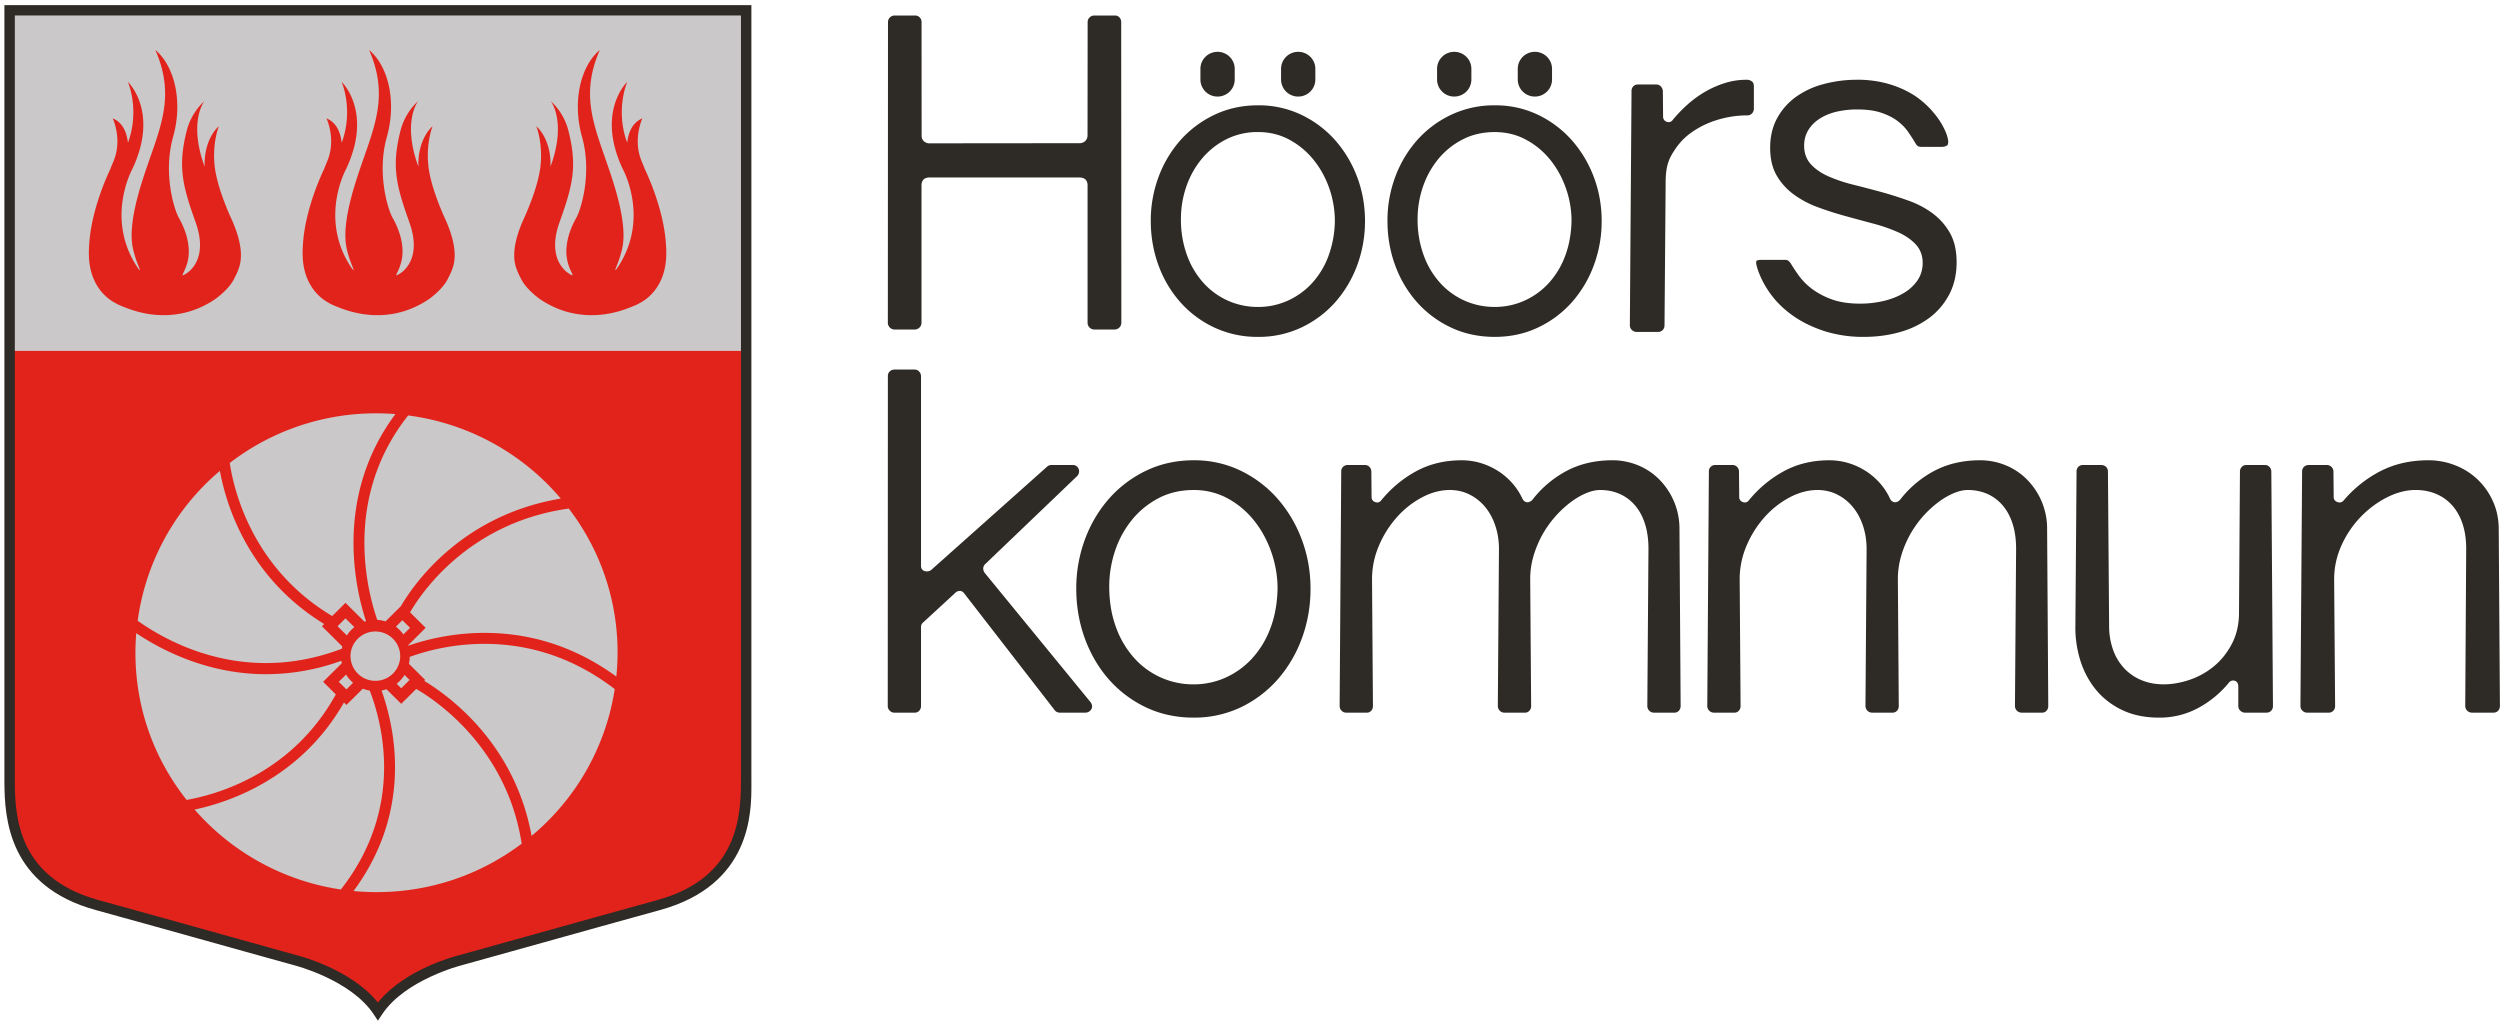
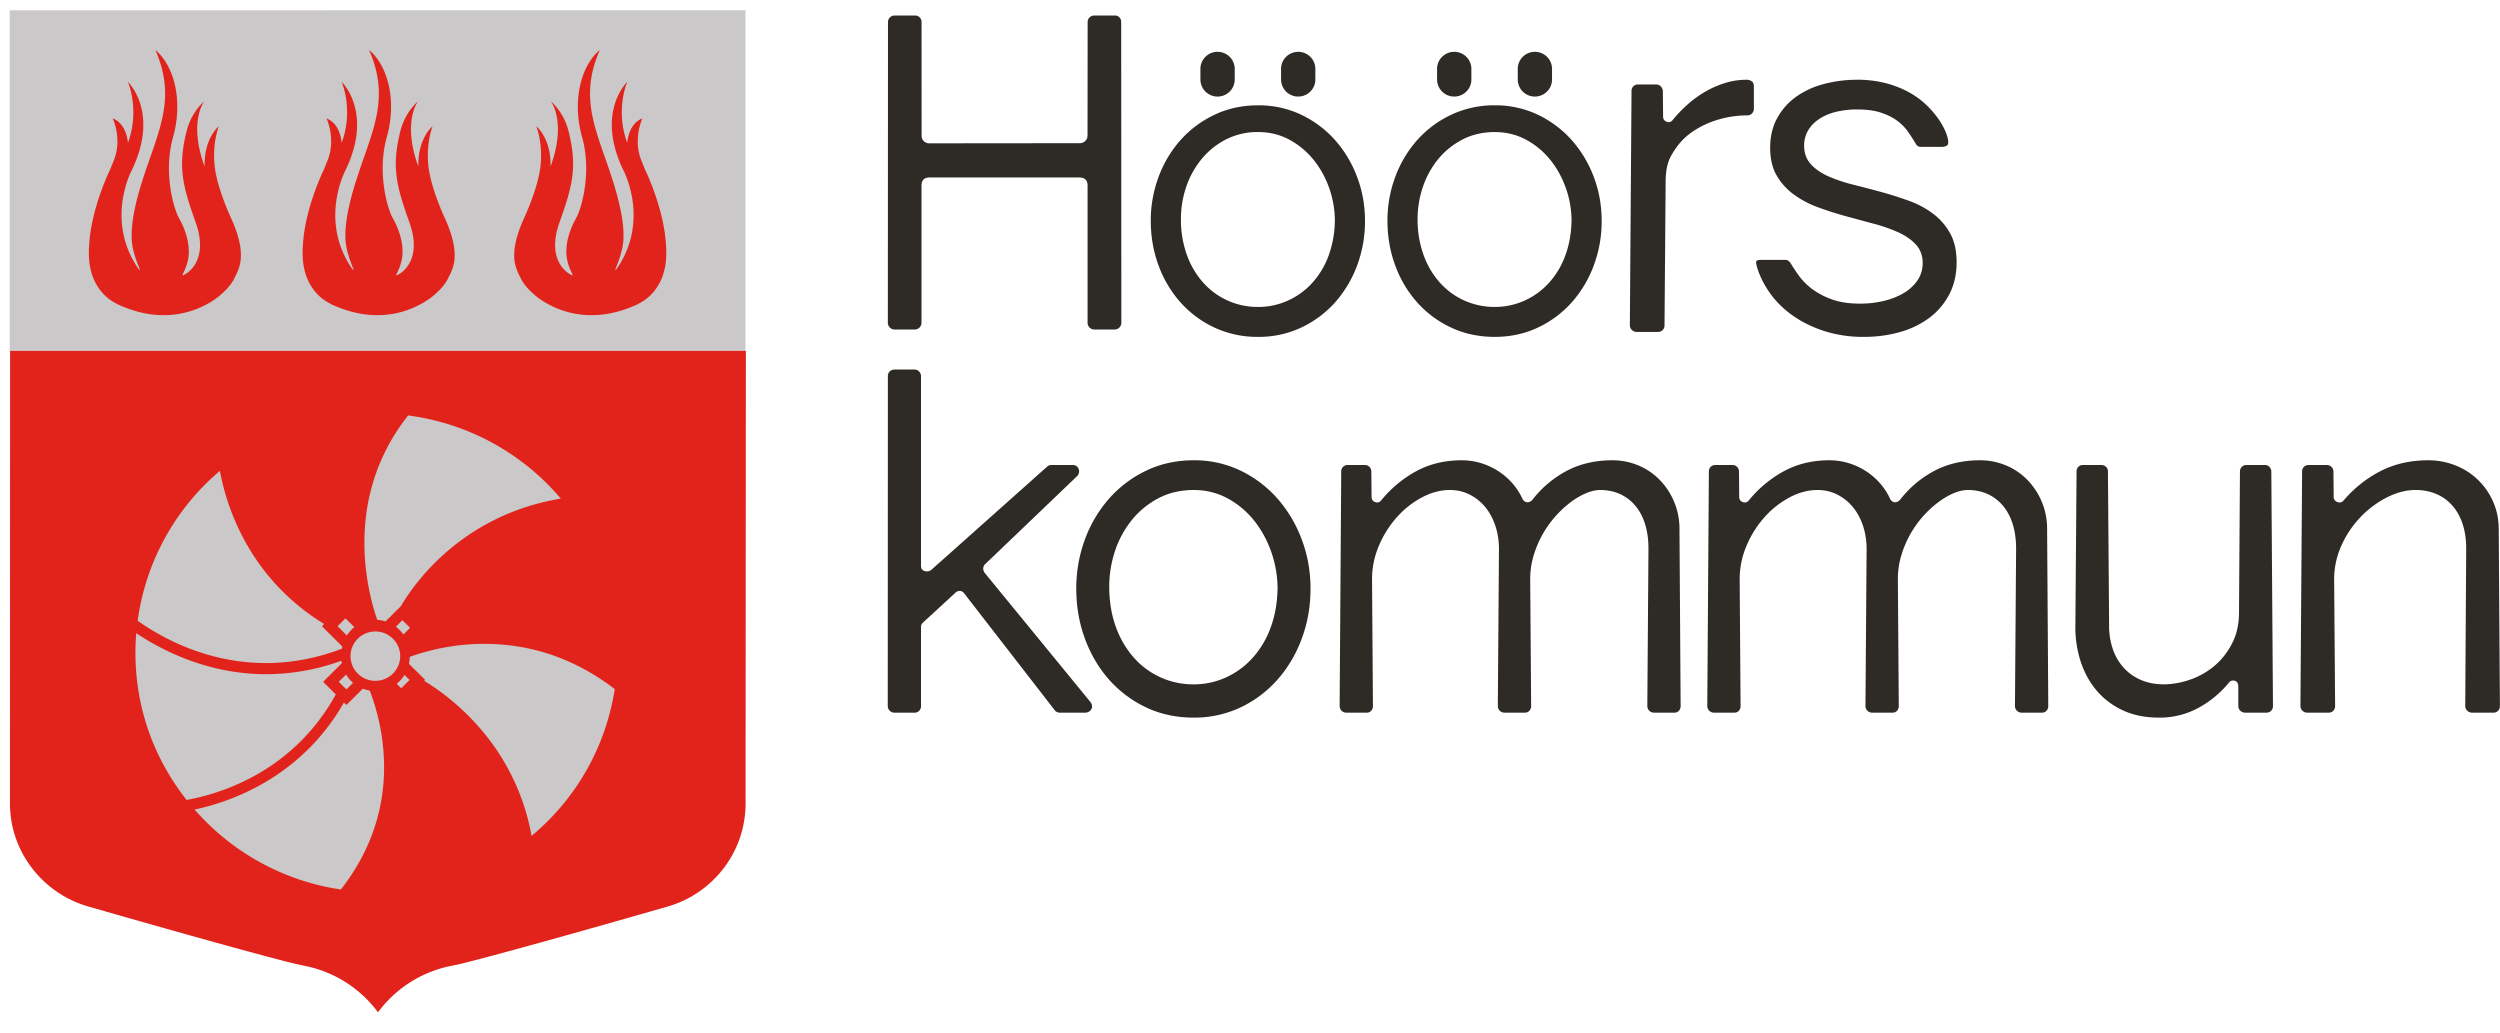
<svg xmlns="http://www.w3.org/2000/svg" width="138" height="57" viewBox="0 0 138 57">
  <title>Logotype</title>
  <g fill="none" fill-rule="evenodd">
    <path fill="#CAC8C8" d="M.535.569v18.799H41.15V.568z" />
    <path d="M.557 19.369L.55 44.349c0 2.73 1.882 5.029 4.411 5.715 0 0 8.484 2.445 11.345 3.14l.538.116a6.62 6.62 0 0 1 4.021 2.56 6.625 6.625 0 0 1 4.022-2.56l.538-.115c2.86-.696 11.345-3.14 11.345-3.14 2.528-.687 4.386-2.986 4.386-5.716l.017-24.98H.557zm12.26-7.192l.003.005-.014-.031-.082-.178c-.22-.492-.759-1.771-.873-2.795-.146-1.296.23-2.21.23-2.21s-.83.661-.786 2.231c-.908-2.491-.017-3.609-.017-3.609s-.665.538-.95 1.546c-.536 2.053-.251 3.109.473 5.143.718 2.018-.382 2.738-.541 2.834-.397.24-.047-.044.106-.717.147-.646.008-1.492-.506-2.395-.265-.492-.86-2.47-.306-4.44.555-1.97.076-3.923-.98-4.803 1.212 2.764.126 4.529-.74 7.291-.867 2.762-.518 3.611-.386 4.081.133.47.44 1.05.154.652-1.825-2.718-.288-5.47-.288-5.47 1.482-3.166-.256-4.793-.256-4.793s.678 1.522.005 3.364c-.063-.564-.281-1.117-.84-1.35 0 0 .547 1.146.048 2.352-.062.15-.129.312-.198.486 0 0-1.05 2.133-1.152 4.173-.062.81.047 1.599.454 2.246l.018.028a2.589 2.589 0 0 0 .952.898l.03.016c.05.027.1.057.153.083.033.015.064.025.095.04.098.044.2.086.309.126 1.796.708 3.342.419 4.43-.16.056-.028.11-.058.164-.088l.082-.048a3.9 3.9 0 0 0 .638-.469c.342-.302.584-.614.702-.877l.001-.006c.106-.192.195-.394.26-.605.235-.763-.022-1.705-.392-2.55m11.798-.001l.004.005-.015-.031c-.026-.06-.054-.118-.081-.178-.22-.492-.76-1.771-.874-2.795-.145-1.296.23-2.21.23-2.21s-.829.661-.785 2.231c-.908-2.491-.017-3.609-.017-3.609s-.665.538-.95 1.546c-.537 2.053-.252 3.109.473 5.143.718 2.018-.382 2.738-.542 2.834-.397.24-.047-.044.106-.717.148-.646.01-1.492-.504-2.395-.267-.492-.861-2.47-.307-4.44.555-1.97.076-3.923-.98-4.803 1.211 2.764.125 4.529-.74 7.291-.867 2.762-.519 3.611-.386 4.081.133.47.44 1.05.153.652-1.824-2.718-.287-5.47-.287-5.47 1.482-3.166-.256-4.793-.256-4.793s.678 1.522.005 3.364c-.063-.564-.282-1.117-.84-1.35 0 0 .547 1.146.048 2.352-.062.15-.129.312-.198.486 0 0-1.051 2.133-1.152 4.173-.062.81.047 1.599.454 2.246l.018.028a2.583 2.583 0 0 0 .953.898c.008.006.019.01.028.016.051.027.1.057.154.083.033.015.064.025.095.04.098.044.201.086.308.126 1.797.708 3.343.419 4.43-.16.056-.028.11-.058.165-.088l.081-.048c.232-.137.447-.294.639-.469.342-.302.583-.614.701-.877l.002-.006c.106-.192.194-.394.26-.605.235-.763-.022-1.705-.393-2.55m4.253-.001l-.004.005.015-.031c.026-.06.054-.118.081-.178.22-.492.76-1.771.874-2.795.145-1.296-.23-2.21-.23-2.21s.829.661.785 2.231c.908-2.491.017-3.609.017-3.609s.665.538.95 1.546c.538 2.053.252 3.109-.473 5.143-.718 2.018.383 2.738.542 2.834.397.24.047-.044-.106-.717-.148-.646-.009-1.492.505-2.395.266-.492.86-2.47.306-4.44-.555-1.97-.075-3.923.98-4.803-1.211 2.764-.125 4.529.74 7.291.867 2.762.519 3.611.386 4.081-.133.47-.44 1.05-.153.652 1.824-2.718.287-5.47.287-5.47-1.482-3.166.256-4.793.256-4.793s-.678 1.522-.005 3.364c.063-.564.282-1.117.84-1.35 0 0-.546 1.146-.047 2.352.061.15.128.312.197.486 0 0 1.051 2.133 1.152 4.173.063.81-.047 1.599-.453 2.246l-.018.028a2.589 2.589 0 0 1-.952.898l-.03.016c-.051.027-.1.057-.154.083-.033.015-.063.025-.095.04a4.29 4.29 0 0 1-.308.126c-1.796.708-3.343.419-4.43-.16-.056-.028-.11-.058-.165-.088l-.081-.048a3.888 3.888 0 0 1-.639-.469c-.342-.302-.583-.614-.701-.877l-.002-.006a3.187 3.187 0 0 1-.26-.605c-.235-.763.022-1.705.393-2.55" fill="#E2231B" />
-     <path d="M.818.854h40.083v42.02c.004 1.936.01 5.54-4.624 6.812-1.718.471-4.467 1.238-7.136 1.984l-.144.04c-1.6.447-2.976.831-3.645 1.015-.301.075-2.975.786-4.445 2.558l-.047.056-.047-.056c-1.527-1.84-4.405-2.547-4.434-2.554-.638-.176-1.887-.525-3.36-.937l-.44-.122c-2.241-.626-5.31-1.483-7.135-1.984C.81 48.414.816 44.81.818 42.874V.854zm4.473 49.382c1.79.492 4.752 1.318 7.132 1.984l1.093.305c1.187.33 2.17.605 2.717.755.03.008 3.112.791 4.388 2.7l.239.361.24-.36c1.275-1.91 4.367-2.695 4.398-2.703.528-.146 1.485-.412 2.642-.735l1.157-.323c2.38-.666 5.343-1.492 7.133-1.984 5.058-1.388 5.05-5.417 5.047-6.933V.283H.243v42.888c.009 2.029.236 5.745 5.048 7.065z" fill="#2E2A25" />
    <path d="M20.72 34.858c-.756 0-1.372.61-1.372 1.361a1.37 1.37 0 0 0 1.372 1.363c.757 0 1.371-.611 1.371-1.363 0-.75-.614-1.361-1.37-1.361m-1.231 2.833a1.87 1.87 0 0 1-.386-.456l-.404.4.423.42.367-.364zm2.657.303l.462-.46-.279-.276a1.926 1.926 0 0 1-.435.485l.252.25zm-3.077-3.861l-.437.434.513.51a1.88 1.88 0 0 1 .414-.458l-.49-.486zm3.46-11.201c-3.6 4.554-2.262 9.684-1.705 11.286.155.008.307.037.456.084l.85-.845c.726-1.238 3.362-5.026 8.826-5.934a13.284 13.284 0 0 0-8.427-4.59m-2.29 11.783h-.007.006m1.612-.123c.16.12.3.265.414.43l.37-.367-.425-.42-.359.357zm7.492 11.547a13.152 13.152 0 0 0 4.591-8.103c-2.162-1.657-4.582-2.496-7.194-2.496a12.24 12.24 0 0 0-4.124.718v.009c0 .12-.013.246-.04.377l.895.888-.052.055c1.337.802 4.994 3.428 5.924 8.552" fill="#CAC8C8" />
-     <path d="M21.825 22.857c-.36-.028-.702-.041-1.042-.041a13.22 13.22 0 0 0-8.1 2.74c.208 1.409 1.199 5.795 5.654 8.449l.734-.729 1.046 1.04.088-.028c-.559-1.682-1.814-6.81 1.62-11.43m4.921 12.077c2.63 0 5.077.81 7.275 2.41a13.024 13.024 0 0 0-2.624-9.273c-5.572.78-8.183 4.727-8.761 5.729l.86.855-.96.955.008.03c.82-.285 2.34-.706 4.202-.706m2.051 11.635c-.827-5.348-4.812-7.958-5.822-8.54l-.828.821-.812-.805c-.091.03-.183.053-.275.071.704 1.949 1.785 6.577-1.545 11.068.437.041.854.06 1.267.06 2.918 0 5.686-.923 8.015-2.675" fill="#CAC8C8" />
    <path d="M10.74 44.686a13.304 13.304 0 0 0 8.075 4.414c3.51-4.474 2.315-9.114 1.595-10.981a1.753 1.753 0 0 1-.381-.105l-.906.899-.137-.136c-2.404 4.22-6.404 5.524-8.247 5.91m1.399-18.695A13.136 13.136 0 0 0 7.6 34.266c1.257.893 3.793 2.335 7.082 2.335h.002c1.4 0 2.81-.266 4.188-.792.006-.04.014-.081.024-.124l-1.125-1.117.124-.123c-4.218-2.58-5.418-6.604-5.756-8.453" fill="#CAC8C8" />
    <path d="M18.845 36.475a12.257 12.257 0 0 1-4.157.741c-3.26 0-5.825-1.364-7.167-2.266-.03.366-.045.728-.045 1.08 0 2.973.975 5.78 2.825 8.126 1.744-.31 5.847-1.487 8.236-5.825l-.7-.696 1.027-1.02a2.02 2.02 0 0 1-.02-.14" fill="#CAC8C8" />
    <path d="M61.89 1.227a.382.382 0 0 0-.095-.266.334.334 0 0 0-.263-.104h-1.123a.36.36 0 0 0-.265.106.352.352 0 0 0-.106.264l-.006 6.25c0 .13-.045.236-.133.313a.44.44 0 0 1-.298.114l-8.284.008a.435.435 0 0 1-.328-.124.414.414 0 0 1-.116-.29l-.003-6.271a.362.362 0 0 0-.101-.265.337.337 0 0 0-.257-.105h-1.124a.357.357 0 0 0-.264.106.353.353 0 0 0-.107.264l-.008 16.58a.374.374 0 0 0 .385.382h1.088a.374.374 0 0 0 .385-.382v-7.57c0-.288.153-.44.444-.44h8.266c.3 0 .457.152.457.44v7.57a.374.374 0 0 0 .385.382h1.095a.374.374 0 0 0 .384-.382l-.008-16.58zm10.625 7.601c.369.458.659.986.863 1.57a5.47 5.47 0 0 1 .306 1.795 5.802 5.802 0 0 1-.366 1.973 4.554 4.554 0 0 1-.923 1.495 4.114 4.114 0 0 1-1.337.948 3.968 3.968 0 0 1-1.612.335 4.054 4.054 0 0 1-1.663-.346 4.054 4.054 0 0 1-1.355-.985 4.64 4.64 0 0 1-.91-1.536 5.73 5.73 0 0 1-.331-1.99c0-.608.098-1.205.294-1.777a4.87 4.87 0 0 1 .852-1.536 4.24 4.24 0 0 1 1.342-1.078 3.837 3.837 0 0 1 1.771-.407c.63 0 1.213.143 1.732.424.517.28.967.656 1.337 1.115m-5.467-2.496a5.866 5.866 0 0 0-1.876 1.393 6.392 6.392 0 0 0-1.215 2.03 6.895 6.895 0 0 0-.434 2.438c0 .867.146 1.7.434 2.474a6.33 6.33 0 0 0 1.221 2.041 5.794 5.794 0 0 0 1.875 1.381 5.617 5.617 0 0 0 2.393.507 5.52 5.52 0 0 0 2.366-.507 5.826 5.826 0 0 0 1.869-1.38 6.44 6.44 0 0 0 1.227-2.042 6.97 6.97 0 0 0 .44-2.474c0-.851-.147-1.671-.44-2.439a6.509 6.509 0 0 0-1.221-2.03 5.896 5.896 0 0 0-1.864-1.392 5.444 5.444 0 0 0-2.377-.519c-.867 0-1.674.174-2.398.519m19.334 7.834a4.576 4.576 0 0 1-.923 1.495 4.101 4.101 0 0 1-1.337.948 3.966 3.966 0 0 1-1.61.334 4.07 4.07 0 0 1-1.665-.346 4.04 4.04 0 0 1-1.355-.984 4.615 4.615 0 0 1-.91-1.536 5.73 5.73 0 0 1-.331-1.99c0-.607.099-1.205.295-1.778a4.912 4.912 0 0 1 .85-1.535c.37-.447.821-.81 1.344-1.078.523-.27 1.12-.406 1.772-.406.629 0 1.21.142 1.73.424.519.28.968.655 1.338 1.114.367.458.658.986.861 1.57.204.583.308 1.187.308 1.795-.017.726-.14 1.39-.367 1.973m.368-6.442a5.918 5.918 0 0 0-1.863-1.393 5.457 5.457 0 0 0-2.375-.518 5.55 5.55 0 0 0-2.4.519 5.863 5.863 0 0 0-1.875 1.392 6.402 6.402 0 0 0-1.215 2.03 6.883 6.883 0 0 0-.434 2.439c0 .867.144 1.7.434 2.475a6.313 6.313 0 0 0 1.22 2.04 5.807 5.807 0 0 0 1.875 1.381c.72.337 1.526.507 2.395.507.851 0 1.647-.17 2.364-.507a5.816 5.816 0 0 0 1.868-1.38 6.4 6.4 0 0 0 1.227-2.042 6.963 6.963 0 0 0 .441-2.474c0-.852-.148-1.672-.44-2.439a6.525 6.525 0 0 0-1.222-2.03m6.498-.324a4.908 4.908 0 0 1 1.479-.76 5.627 5.627 0 0 1 1.728-.271c.106 0 .19-.037.257-.11A.371.371 0 0 0 96.814 6V4.772c0-.13-.035-.22-.108-.278a.474.474 0 0 0-.303-.091c-.404 0-.802.06-1.184.18-.385.12-.755.283-1.1.484a6.074 6.074 0 0 0-.976.711c-.302.27-.582.564-.834.875a.273.273 0 0 1-.323.063c-.12-.048-.184-.147-.184-.285l-.012-1.397a.416.416 0 0 0-.115-.266.336.336 0 0 0-.257-.104h-1a.346.346 0 0 0-.258.1.36.36 0 0 0-.1.269l-.092 12.907c0 .113.036.204.113.275.076.071.16.107.259.107h1.183c.107 0 .19-.035.257-.104a.365.365 0 0 0 .101-.265l.062-7.864c0-.55.058-1.058.316-1.514.258-.454.563-.849.989-1.174m4.454 8.779c.328.463.748.877 1.248 1.233.5.356 1.088.645 1.746.86a7.068 7.068 0 0 0 2.19.323c.71 0 1.385-.091 2.008-.271a4.936 4.936 0 0 0 1.624-.794c.454-.345.82-.78 1.087-1.292.266-.512.4-1.104.4-1.761 0-.63-.118-1.165-.353-1.59a3.47 3.47 0 0 0-.937-1.085 5.04 5.04 0 0 0-1.332-.715 20.77 20.77 0 0 0-1.54-.49 78.585 78.585 0 0 0-1.545-.404 8.404 8.404 0 0 1-1.357-.454c-.401-.176-.73-.4-.975-.668-.252-.272-.378-.62-.378-1.035 0-.305.073-.586.218-.834.144-.247.35-.46.612-.634.259-.173.57-.306.927-.395a4.966 4.966 0 0 1 1.186-.132c.512 0 .953.06 1.309.18.355.119.658.272.898.453.242.182.44.387.594.61.15.218.284.426.397.616.04.072.082.125.127.158.042.032.113.047.213.047h1.105a.532.532 0 0 0 .3-.074c.077-.053.075-.199.06-.313a2.189 2.189 0 0 0-.167-.512 4.009 4.009 0 0 0-.408-.701 5.315 5.315 0 0 0-.67-.755 4.602 4.602 0 0 0-.96-.683 5.695 5.695 0 0 0-1.288-.49 6.264 6.264 0 0 0-1.628-.175 7.075 7.075 0 0 0-1.8.252 4.626 4.626 0 0 0-1.498.708 3.539 3.539 0 0 0-1.02 1.169c-.253.463-.382 1.01-.382 1.623 0 .605.12 1.118.354 1.523.235.41.55.761.937 1.047a5.35 5.35 0 0 0 1.332.71c.5.185 1.017.351 1.54.494.526.144 1.041.284 1.546.418a9.06 9.06 0 0 1 1.358.474c.4.181.728.408.973.674.251.272.379.616.379 1.022 0 .351-.094.67-.28.95a2.352 2.352 0 0 1-.757.704c-.315.19-.686.337-1.103.438a5.573 5.573 0 0 1-1.317.152c-.61 0-1.137-.08-1.568-.24a4.175 4.175 0 0 1-1.088-.576 3.531 3.531 0 0 1-.71-.712 9.59 9.59 0 0 1-.423-.632.746.746 0 0 0-.147-.189.296.296 0 0 0-.208-.068h-1.288c-.25 0-.286.056-.291.068-.014.031-.028.116.036.336.146.488.386.97.714 1.431M52.976 32.618c.095 0 .176.043.242.13l4.975 6.42a.36.36 0 0 0 .32.17h1.395a.374.374 0 0 0 .339-.2.33.33 0 0 0 .033-.188.413.413 0 0 0-.093-.204l-5.844-7.138c-.097-.159-.09-.31.012-.443l5.101-4.884a.359.359 0 0 0 .101-.184.357.357 0 0 0-.13-.364.334.334 0 0 0-.217-.064h-1.162a.346.346 0 0 0-.258.1l-6.385 5.69a.39.39 0 0 1-.331.072c-.078-.015-.234-.074-.234-.289V20.77a.37.37 0 0 0-.103-.26.325.325 0 0 0-.256-.11h-1.097a.372.372 0 0 0-.267.1.333.333 0 0 0-.106.256l-.007 18.202c0 .113.036.203.112.275.076.072.16.107.259.107h1.106c.106 0 .19-.034.257-.105a.366.366 0 0 0 .102-.264v-4.354c0-.096.033-.177.097-.24l1.792-1.65a.347.347 0 0 1 .247-.108" fill="#2E2A25" />
    <path d="M70.121 34.69a5.104 5.104 0 0 1-1.009 1.661 4.51 4.51 0 0 1-1.462 1.054 4.279 4.279 0 0 1-1.762.372 4.364 4.364 0 0 1-3.302-1.478 5.189 5.189 0 0 1-.995-1.708c-.24-.661-.361-1.406-.361-2.211 0-.675.109-1.34.322-1.976a5.43 5.43 0 0 1 .93-1.705c.404-.498.898-.9 1.47-1.2.57-.3 1.223-.45 1.936-.45a3.88 3.88 0 0 1 1.894.47 4.822 4.822 0 0 1 1.461 1.238c.403.51.72 1.097.943 1.745.223.649.336 1.32.336 1.995-.018.807-.152 1.545-.4 2.194m.402-7.16a6.458 6.458 0 0 0-2.037-1.548 5.883 5.883 0 0 0-2.6-.576c-.947 0-1.83.194-2.623.576a6.415 6.415 0 0 0-2.05 1.548 7.165 7.165 0 0 0-1.33 2.256 7.794 7.794 0 0 0-.474 2.71c0 .964.16 1.89.475 2.75.315.86.765 1.624 1.335 2.269a6.361 6.361 0 0 0 2.05 1.535c.788.373 1.67.562 2.618.562a5.99 5.99 0 0 0 2.587-.562 6.392 6.392 0 0 0 2.043-1.535 7.161 7.161 0 0 0 1.341-2.269c.32-.86.482-1.785.482-2.75 0-.947-.161-1.859-.482-2.71a7.245 7.245 0 0 0-1.335-2.256m20.765 11.807h1.137a.318.318 0 0 0 .247-.104.376.376 0 0 0 .098-.264l-.064-9.741a3.86 3.86 0 0 0-1.112-2.76 3.544 3.544 0 0 0-1.175-.785 3.7 3.7 0 0 0-1.418-.277c-.955 0-1.813.203-2.55.6-.739.4-1.37.937-1.877 1.6-.118.102-.219.134-.312.113a.32.32 0 0 1-.217-.174 3.567 3.567 0 0 0-.554-.859 3.715 3.715 0 0 0-.777-.674 3.855 3.855 0 0 0-.953-.445 3.633 3.633 0 0 0-1.088-.16c-.93 0-1.777.206-2.518.613a6.484 6.484 0 0 0-1.935 1.626c-.089.093-.195.112-.32.064a.276.276 0 0 1-.19-.274l-.013-1.399a.363.363 0 0 0-.103-.263.335.335 0 0 0-.254-.106h-.948a.346.346 0 0 0-.357.369l-.088 12.919c0 .114.035.204.108.275a.344.344 0 0 0 .249.106h1.137a.318.318 0 0 0 .248-.104.375.375 0 0 0 .096-.264l-.05-6.995c0-.643.13-1.27.385-1.863a5.68 5.68 0 0 1 .997-1.574 4.969 4.969 0 0 1 1.38-1.085c.511-.27 1.026-.405 1.531-.405.404 0 .779.088 1.114.262.334.172.623.408.86.702.235.291.419.64.547 1.033.129.392.193.814.193 1.255l-.063 8.657c0 .114.036.204.108.275a.342.342 0 0 0 .25.106h1.136a.32.32 0 0 0 .248-.104.375.375 0 0 0 .097-.264l-.052-7.008c0-.44.063-.873.187-1.288.124-.413.29-.806.492-1.17a5.856 5.856 0 0 1 1.539-1.771c.285-.215.572-.384.854-.504.283-.12.55-.181.793-.181.395 0 .76.075 1.085.22.327.148.613.364.85.645.236.28.418.623.542 1.022.124.396.186.851.186 1.353l-.063 8.669a.37.37 0 0 0 .108.275.345.345 0 0 0 .249.106m20.294 0h1.137a.318.318 0 0 0 .247-.104.375.375 0 0 0 .097-.264l-.063-9.741a3.851 3.851 0 0 0-1.112-2.76 3.533 3.533 0 0 0-1.176-.785 3.697 3.697 0 0 0-1.418-.277c-.954 0-1.812.203-2.55.6-.739.4-1.37.938-1.876 1.6-.118.102-.219.134-.313.113a.325.325 0 0 1-.217-.174 3.538 3.538 0 0 0-.553-.859 3.715 3.715 0 0 0-.777-.674 3.826 3.826 0 0 0-.953-.445 3.633 3.633 0 0 0-1.088-.16c-.93 0-1.777.206-2.518.613a6.484 6.484 0 0 0-1.935 1.626c-.09.093-.196.111-.32.064a.277.277 0 0 1-.19-.274l-.013-1.399a.363.363 0 0 0-.103-.263.336.336 0 0 0-.255-.106h-.946a.345.345 0 0 0-.358.369l-.088 12.919a.367.367 0 0 0 .357.381h1.137a.315.315 0 0 0 .247-.104.372.372 0 0 0 .097-.264l-.05-6.995c0-.643.13-1.27.384-1.863a5.685 5.685 0 0 1 .997-1.574 4.988 4.988 0 0 1 1.381-1.085c.511-.27 1.026-.405 1.531-.405.404 0 .779.088 1.114.262.334.172.623.408.86.702.235.291.419.64.548 1.033.128.393.192.815.192 1.255l-.063 8.657a.367.367 0 0 0 .357.381h1.138a.316.316 0 0 0 .246-.104.375.375 0 0 0 .097-.264l-.05-7.008c0-.441.062-.874.186-1.288a5.715 5.715 0 0 1 2.03-2.94 4.08 4.08 0 0 1 .854-.505c.284-.12.551-.181.794-.181.394 0 .76.075 1.085.22.327.148.612.364.85.645.234.279.418.623.542 1.022.124.396.186.851.186 1.353l-.063 8.669a.367.367 0 0 0 .357.381m12.083-.106c.076.071.16.106.259.106h1.185c.105 0 .19-.034.257-.104a.362.362 0 0 0 .1-.265l-.09-12.918a.382.382 0 0 0-.102-.278.334.334 0 0 0-.257-.104h-1.014a.334.334 0 0 0-.257.104.364.364 0 0 0-.102.265l-.052 7.78c0 .643-.131 1.22-.39 1.715-.256.494-.59.911-.989 1.242-.4.33-.851.583-1.343.75-.94.319-1.879.338-2.637.03a2.74 2.74 0 0 1-.95-.635 2.926 2.926 0 0 1-.632-1.021 3.933 3.933 0 0 1-.229-1.388l-.065-8.472a.347.347 0 0 0-.106-.27.372.372 0 0 0-.266-.1h-1.013a.334.334 0 0 0-.247.1.347.347 0 0 0-.1.256l-.065 8.526a6.08 6.08 0 0 0 .28 1.929c.194.608.488 1.151.871 1.613.383.46.869.834 1.446 1.107.577.274 1.26.413 2.027.413a4.47 4.47 0 0 0 2.17-.54 5.645 5.645 0 0 0 1.665-1.372c.083-.113.198-.159.327-.126.094.023.207.099.207.323v1.059c0 .113.035.203.112.275m12.527 0a.368.368 0 0 0 .259.106h1.185a.34.34 0 0 0 .258-.104.366.366 0 0 0 .1-.265l-.065-9.74c0-.565-.106-1.087-.317-1.55a3.75 3.75 0 0 0-2.086-1.994 4.036 4.036 0 0 0-1.484-.278c-.995 0-1.893.207-2.67.614a6.67 6.67 0 0 0-2.022 1.626c-.093.092-.203.112-.332.064-.13-.049-.199-.143-.199-.274l-.014-1.398a.353.353 0 0 0-.107-.265.355.355 0 0 0-.264-.105h-.988a.376.376 0 0 0-.267.1.348.348 0 0 0-.104.269l-.092 12.92c0 .112.036.202.112.274.076.071.16.106.259.106h1.185a.34.34 0 0 0 .258-.104.366.366 0 0 0 .1-.265l-.053-6.995c0-.65.138-1.281.408-1.875a5.533 5.533 0 0 1 1.059-1.568c.434-.447.921-.81 1.451-1.077.533-.27 1.065-.407 1.582-.407.41 0 .793.075 1.138.221.345.147.645.364.89.645.247.28.437.624.566 1.021.13.397.195.852.195 1.353l-.053 8.67c0 .113.036.203.112.275M68.156 4.39c0 .52-.424.94-.947.94a.943.943 0 0 1-.946-.94v-.589c0-.52.423-.94.946-.94.523 0 .947.42.947.94v.589zm4.451 0c0 .52-.423.94-.945.94a.943.943 0 0 1-.947-.94v-.589c0-.52.424-.94.947-.94.522 0 .945.42.945.94v.589zm8.613 0c0 .52-.424.94-.946.94a.943.943 0 0 1-.947-.94v-.589c0-.52.424-.94.947-.94.522 0 .946.42.946.94v.589zm4.452 0c0 .52-.424.94-.947.94a.943.943 0 0 1-.945-.94v-.589c0-.52.423-.94.945-.94.523 0 .947.42.947.94v.589z" fill="#2E2A25" />
  </g>
</svg>